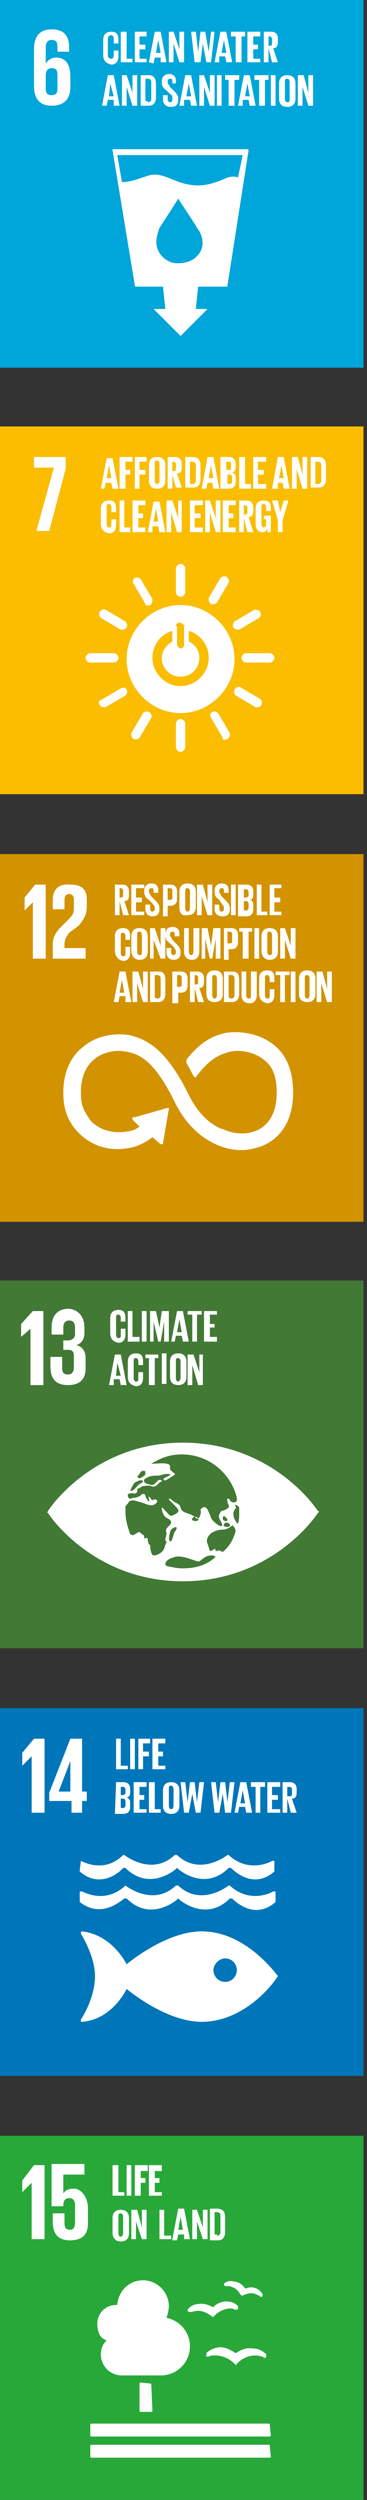
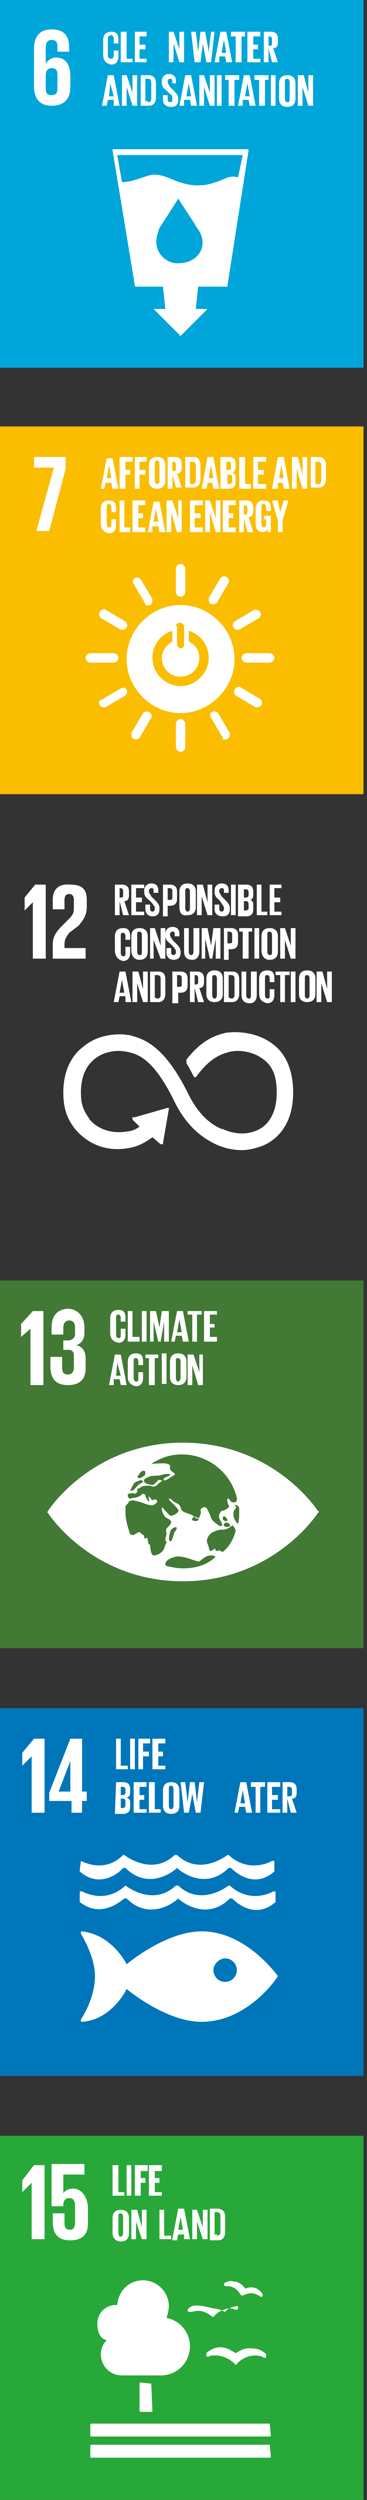
<svg xmlns="http://www.w3.org/2000/svg" version="1.1" id="圖層_1" x="0px" y="0px" viewBox="0 0 31.3 212.8" style="enable-background:new 0 0 31.3 212.8;" xml:space="preserve">
  <rect x="0" y="0" width="31.3" height="212.8" fill="#333333" stroke="none" />
  <style type="text/css">
	.st0{fill:#00A6D9;}
	.st1{fill:#FFFFFF;}
	.st2{fill:#FABD00;}
	.st3{fill:#D39200;}
	.st4{fill:#28A838;}
	.st5{fill:#427935;}
	.st6{fill:#0076BA;}
</style>
  <g id="XMLID_15_">
    <rect id="XMLID_338_" x="-0.3" y="0" class="st0" width="31.3" height="31.3" />
    <path id="XMLID_334_" class="st1" d="M20.3,15.1C20,15,19.6,15,19.2,15.2c-1.4,0.6-2.4,0.8-3.9,0.3c-0.9-0.3-1.8-0.9-2.8-0.5   c-0.7,0.2-1.3,0.5-2.1,0.5L10,13.2h10.7L20.3,15.1z M16.7,21.9c0,0-0.5,0.5-1.4,0.5c-0.8,0.1-1.4-0.5-1.4-0.5   C13,21,13.4,20,13.6,19.4c0.2-0.3,1.5-2.3,1.6-2.5l0,0l0,0l0,0l0,0c0.1,0.2,1.4,2.1,1.6,2.5C17.3,20,17.6,21.1,16.7,21.9    M21.1,12.7H21H9.7H9.6v0.1l1.9,11.5c0,0.1,0.1,0.1,0.1,0.1h2.3l0.2,1.9h-1l2.3,2.3l2.3-2.3h-1l0.2-1.9h2.4c0.1,0,0.1,0,0.1-0.1   l1.8-11.5C21.2,12.7,21.1,12.7,21.1,12.7" />
    <path id="XMLID_331_" class="st1" d="M3.9,6.4c0-0.4,0.2-0.6,0.5-0.6c0.4,0,0.5,0.2,0.5,0.6v1.1c0,0.4-0.1,0.6-0.5,0.6   S3.9,7.9,3.9,7.5V6.4z M4.4,9C5.5,9,6,8.4,6,7.4V6.5c0-1-0.4-1.6-1.2-1.6c-0.4,0-0.7,0.2-0.9,0.5l0,0V4.1c0-0.4,0.1-0.7,0.5-0.7   S4.9,3.6,4.9,4v0.4h1V4.1c0-0.9-0.3-1.6-1.5-1.6c-1.1,0-1.5,0.7-1.5,1.7v3.1C2.9,8.3,3.3,9,4.4,9" />
    <path id="XMLID_330_" class="st1" d="M8.8,4.7V3.4C8.8,3,9,2.7,9.5,2.7s0.6,0.3,0.6,0.7v0.3H9.7V3.3C9.7,3.1,9.6,3,9.5,3   C9.3,3,9.2,3.1,9.2,3.3v1.4C9.2,4.9,9.3,5,9.5,5c0.1,0,0.2-0.1,0.2-0.3V4.3h0.4v0.5c0,0.4-0.2,0.7-0.6,0.7C9,5.4,8.8,5.1,8.8,4.7" />
    <polygon id="XMLID_329_" class="st1" points="10.3,2.7 10.3,5.3 11.3,5.3 11.3,5 10.8,5 10.8,2.7  " />
    <polygon id="XMLID_328_" class="st1" points="11.5,2.7 12.5,2.7 12.5,3.1 11.9,3.1 11.9,3.8 12.4,3.8 12.4,4.2 11.9,4.2 11.9,5    12.5,5 12.5,5.3 11.5,5.3  " />
-     <path id="XMLID_325_" class="st1" d="M13.3,4.5h0.4l-0.2-1.1l0,0L13.3,4.5z M12.7,5.3l0.5-2.6h0.5l0.5,2.6h-0.5V4.9h-0.5l-0.1,0.5   L12.7,5.3L12.7,5.3z" />
    <polygon id="XMLID_324_" class="st1" points="14.8,3.7 14.8,5.3 14.4,5.3 14.4,2.7 14.8,2.7 15.3,4.2 15.3,2.7 15.7,2.7 15.7,5.3    15.3,5.3  " />
    <polygon id="XMLID_323_" class="st1" points="17.3,3.7 17.1,5.3 16.6,5.3 16.3,2.7 16.7,2.7 16.9,4.4 16.9,4.4 17.1,2.7 17.5,2.7    17.8,4.4 17.8,4.4 18,2.7 18.3,2.7 18,5.3 17.6,5.3  " />
    <path id="XMLID_320_" class="st1" d="M18.9,4.5h0.4l-0.2-1.1l0,0L18.9,4.5z M18.3,5.3l0.5-2.6h0.5l0.5,2.6h-0.5l-0.1-0.5h-0.5v0.5   H18.3z" />
    <polygon id="XMLID_319_" class="st1" points="19.7,2.7 20.9,2.7 20.9,3.1 20.6,3.1 20.6,5.3 20.1,5.3 20.1,3.1 19.7,3.1  " />
    <polygon id="XMLID_318_" class="st1" points="21.1,2.7 22.2,2.7 22.2,3.1 21.6,3.1 21.6,3.8 22,3.8 22,4.2 21.6,4.2 21.6,5 22.2,5    22.2,5.3 21.1,5.3  " />
    <path id="XMLID_315_" class="st1" d="M22.9,3.1v0.8H23c0.2,0,0.2-0.1,0.2-0.2V3.3c0-0.1-0.1-0.2-0.2-0.2H22.9z M22.9,4.1v1.2h-0.4   V2.7h0.6c0.4,0,0.6,0.2,0.6,0.6v0.3c0,0.3-0.1,0.5-0.4,0.5l0.4,1.2h-0.5L22.9,4.1z" />
    <path id="XMLID_312_" class="st1" d="M9.3,8.2h0.4L9.4,7.1l0,0L9.3,8.2z M8.7,9l0.5-2.6h0.5L10.2,9H9.7V8.5H9.2L9.1,9H8.7z" />
    <polygon id="XMLID_311_" class="st1" points="10.8,7.4 10.8,9 10.4,9 10.4,6.4 10.8,6.4 11.3,7.9 11.3,6.4 11.7,6.4 11.7,9 11.3,9     " />
    <path id="XMLID_308_" class="st1" d="M12.6,8.7c0.2,0,0.3-0.1,0.3-0.3V7c0-0.2-0.1-0.3-0.3-0.3h-0.2v1.9h0.2V8.7z M13.3,7.1v1.2   c0,0.4-0.2,0.7-0.6,0.7H12V6.4h0.7C13.1,6.4,13.3,6.7,13.3,7.1" />
    <path id="XMLID_307_" class="st1" d="M13.9,8.5V8.1h0.4v0.4c0,0.1,0.1,0.2,0.2,0.2c0.2,0,0.2-0.1,0.2-0.2V8.4c0-0.2,0-0.3-0.2-0.4   l-0.3-0.3c-0.3-0.2-0.4-0.4-0.4-0.7V6.9c0-0.3,0.2-0.6,0.6-0.6c0.4,0,0.6,0.2,0.6,0.6v0.2h-0.3V6.9c0-0.2-0.1-0.2-0.2-0.2   c-0.1,0-0.2,0.1-0.2,0.2V7c0,0.1,0.1,0.2,0.2,0.4l0.3,0.3c0.2,0.2,0.4,0.4,0.4,0.7v0.1c0,0.4-0.2,0.6-0.6,0.6   C14.1,9.1,13.9,8.8,13.9,8.5" />
    <path id="XMLID_304_" class="st1" d="M15.9,8.2h0.4l-0.2-1.1l0,0L15.9,8.2z M15.3,9l0.5-2.6h0.5L16.8,9h-0.5l-0.1-0.5h-0.5V9H15.3z   " />
    <polygon id="XMLID_303_" class="st1" points="17.4,7.4 17.4,9 17,9 17,6.4 17.4,6.4 17.9,7.9 17.9,6.4 18.3,6.4 18.3,9 17.9,9  " />
    <rect id="XMLID_302_" x="18.5" y="6.4" class="st1" width="0.4" height="2.6" />
    <polygon id="XMLID_301_" class="st1" points="19.2,6.4 20.4,6.4 20.4,6.8 20,6.8 20,9 19.5,9 19.5,6.8 19.2,6.8  " />
    <path id="XMLID_298_" class="st1" d="M20.9,8.2h0.4l-0.2-1.1l0,0L20.9,8.2z M20.3,9l0.5-2.6h0.5L21.8,9h-0.5l-0.1-0.5h-0.5V9H20.3z   " />
    <polygon id="XMLID_297_" class="st1" points="21.7,6.4 22.9,6.4 22.9,6.8 22.6,6.8 22.6,9 22.1,9 22.1,6.8 21.7,6.8  " />
    <rect id="XMLID_296_" x="23.1" y="6.4" class="st1" width="0.4" height="2.6" />
    <path id="XMLID_293_" class="st1" d="M24.7,8.4V7c0-0.2-0.1-0.3-0.2-0.3c-0.2,0-0.2,0.1-0.2,0.3v1.4c0,0.2,0.1,0.3,0.2,0.3   C24.7,8.7,24.7,8.6,24.7,8.4 M23.8,8.4V7.1c0-0.4,0.2-0.7,0.7-0.7s0.7,0.3,0.7,0.7v1.3c0,0.4-0.2,0.7-0.7,0.7   C24,9.1,23.8,8.8,23.8,8.4" />
    <polygon id="XMLID_292_" class="st1" points="25.8,7.4 25.8,9 25.4,9 25.4,6.4 25.9,6.4 26.3,7.9 26.3,6.4 26.7,6.4 26.7,9 26.3,9     " />
  </g>
  <g id="XMLID_379_">
    <rect id="XMLID_291_" x="-0.3" y="36.3" class="st2" width="31.3" height="31.3" />
    <path id="XMLID_287_" class="st1" d="M15.4,58.4c-1.3,0-2.4-1.1-2.4-2.4c0-1.1,0.7-2,1.7-2.3v0.9c-0.5,0.3-0.9,0.8-0.9,1.4   c0,0.9,0.7,1.6,1.6,1.6S17,56.9,17,56c0-0.6-0.3-1.1-0.9-1.4v-0.9c1,0.3,1.7,1.2,1.7,2.3C17.8,57.3,16.7,58.4,15.4,58.4 M15,53.3   c0-0.2,0.2-0.3,0.3-0.3s0.4,0.1,0.4,0.3v1.6c0,0.2-0.2,0.3-0.3,0.3s-0.3-0.2-0.3-0.3v-1.6H15z M15.4,51.5c-2.5,0-4.6,2.1-4.6,4.6   s2.1,4.6,4.6,4.6s4.6-2.1,4.6-4.6S17.9,51.5,15.4,51.5" />
    <path id="XMLID_286_" class="st1" d="M10.1,56c0-0.2-0.2-0.4-0.4-0.4h-2c-0.2,0-0.4,0.2-0.4,0.4s0.2,0.4,0.4,0.4h2   C9.9,56.4,10.1,56.2,10.1,56" />
    <path id="XMLID_285_" class="st1" d="M23.4,56c0-0.2-0.2-0.4-0.4-0.4h-2c-0.2,0-0.4,0.2-0.4,0.4s0.2,0.4,0.4,0.4h2   C23.2,56.4,23.4,56.2,23.4,56" />
    <path id="XMLID_284_" class="st1" d="M15.4,64c0.2,0,0.4-0.2,0.4-0.4v-2c0-0.2-0.2-0.4-0.4-0.4S15,61.4,15,61.6v2   C15,63.8,15.2,64,15.4,64" />
    <path id="XMLID_283_" class="st1" d="M22.3,60c0.1-0.2,0-0.4-0.1-0.5l-1.7-1c-0.1-0.1-0.4,0-0.5,0.2s0,0.4,0.1,0.5l1.7,1   C22,60.2,22.2,60.2,22.3,60" />
    <path id="XMLID_282_" class="st1" d="M11.4,62.9c0.2,0.1,0.4,0,0.5-0.1l1-1.7c0.1-0.1,0-0.4-0.2-0.5c-0.2-0.1-0.4,0-0.5,0.1l-1,1.7   C11.2,62.6,11.2,62.8,11.4,62.9" />
    <path id="XMLID_281_" class="st1" d="M19.4,62.9c0.2-0.1,0.2-0.3,0.2-0.5l-1-1.7c-0.1-0.1-0.3-0.2-0.5-0.1   c-0.2,0.1-0.2,0.3-0.1,0.5l1,1.7C18.9,63,19.2,63,19.4,62.9" />
    <path id="XMLID_280_" class="st1" d="M8.5,60c0.1,0.2,0.3,0.2,0.5,0.2l1.7-1c0.1-0.1,0.2-0.3,0.1-0.5c-0.1-0.2-0.3-0.2-0.5-0.1   l-1.7,1C8.4,59.6,8.4,59.8,8.5,60" />
    <path id="XMLID_279_" class="st1" d="M15.4,50.8c0.2,0,0.4-0.2,0.4-0.4v-2c0-0.2-0.2-0.4-0.4-0.4S15,48.2,15,48.4v2   C15,50.6,15.2,50.8,15.4,50.8" />
    <path id="XMLID_278_" class="st1" d="M10.8,53.4c0.1-0.2,0-0.4-0.1-0.5l-1.7-1c-0.1-0.1-0.4,0-0.5,0.2s0,0.4,0.1,0.5l1.7,1   C10.5,53.6,10.7,53.6,10.8,53.4" />
    <path id="XMLID_277_" class="st1" d="M18,51.4c0.2,0.1,0.4,0,0.5-0.1l1-1.7c0.1-0.1,0-0.4-0.2-0.5c-0.2-0.1-0.4,0-0.5,0.1l-1,1.7   C17.8,51.1,17.8,51.3,18,51.4" />
    <path id="XMLID_276_" class="st1" d="M12.8,51.5C13,51.4,13,51.2,13,51l-1-1.7c-0.1-0.1-0.3-0.2-0.5-0.1c-0.2,0.1-0.2,0.4-0.1,0.5   l1,1.7C12.3,51.5,12.6,51.6,12.8,51.5" />
    <path id="XMLID_275_" class="st1" d="M19.9,53.4c0.1,0.2,0.3,0.2,0.5,0.2l1.7-1c0.1-0.1,0.2-0.3,0.1-0.5c-0.1-0.2-0.4-0.2-0.5-0.2   l-1.7,1C19.9,53,19.8,53.2,19.9,53.4" />
    <polygon id="XMLID_274_" class="st1" points="2.9,39.8 4.6,39.8 3.1,45.2 4.2,45.2 5.6,39.9 5.6,38.9 2.9,38.9  " />
    <path id="XMLID_271_" class="st1" d="M9.1,40.7h0.4l-0.2-1.1l0,0L9.1,40.7z M8.6,41.6L9.1,39h0.5l0.5,2.6H9.6l-0.1-0.5H9l-0.1,0.5   H8.6z" />
    <polygon id="XMLID_270_" class="st1" points="10.2,38.9 11.3,38.9 11.3,39.3 10.7,39.3 10.7,40 11.1,40 11.1,40.4 10.7,40.4    10.7,41.6 10.2,41.6  " />
    <polygon id="XMLID_269_" class="st1" points="11.5,38.9 12.5,38.9 12.5,39.3 11.9,39.3 11.9,40 12.4,40 12.4,40.4 11.9,40.4    11.9,41.6 11.5,41.6  " />
    <path id="XMLID_266_" class="st1" d="M13.6,41v-1.5c0-0.2-0.1-0.3-0.2-0.3c-0.2,0-0.2,0.1-0.2,0.3v1.4c0,0.2,0.1,0.3,0.2,0.3   C13.5,41.2,13.6,41.1,13.6,41 M12.7,40.9v-1.3c0-0.4,0.2-0.7,0.7-0.7s0.7,0.3,0.7,0.7v1.3c0,0.4-0.2,0.7-0.7,0.7   S12.7,41.3,12.7,40.9" />
    <path id="XMLID_263_" class="st1" d="M14.7,39.3v0.8h0.1c0.2,0,0.2-0.1,0.2-0.2v-0.4C15,39.4,14.9,39.3,14.7,39.3L14.7,39.3z    M14.7,40.4v1.2h-0.4v-2.7h0.6c0.4,0,0.6,0.2,0.6,0.6v0.3c0,0.3-0.1,0.5-0.4,0.5l0.4,1.2H15L14.7,40.4z" />
    <path id="XMLID_221_" class="st1" d="M16.4,41.2c0.2,0,0.3-0.1,0.3-0.3v-1.3c0-0.2-0.1-0.3-0.3-0.3h-0.2v1.9H16.4z M17.1,39.6v1.2   c0,0.4-0.2,0.7-0.6,0.7h-0.7v-2.6h0.7C16.9,38.9,17.1,39.2,17.1,39.6" />
    <path id="XMLID_218_" class="st1" d="M17.8,40.7h0.4L18,39.6l0,0L17.8,40.7z M17.2,41.6l0.5-2.7h0.5l0.5,2.7h-0.5l-0.1-0.5h-0.4   l-0.1,0.5H17.2z" />
    <path id="XMLID_214_" class="st1" d="M19.4,40.4v0.8h0.2c0.1,0,0.2-0.1,0.2-0.2v-0.4c0-0.1-0.1-0.2-0.2-0.2   C19.6,40.4,19.4,40.4,19.4,40.4z M19.4,40h0.2c0.1,0,0.1,0,0.1-0.2v-0.3c0-0.1,0-0.2-0.2-0.2h-0.2V40H19.4z M18.9,38.9h0.6   c0.4,0,0.6,0.2,0.6,0.6v0.3c0,0.2-0.1,0.4-0.3,0.4c0.2,0.1,0.3,0.2,0.3,0.4V41c0,0.4-0.2,0.6-0.6,0.6h-0.7v-2.7H18.9z" />
    <polygon id="XMLID_213_" class="st1" points="20.4,38.9 20.4,41.6 21.4,41.6 21.4,41.2 20.9,41.2 20.9,38.9  " />
    <polygon id="XMLID_212_" class="st1" points="21.6,38.9 22.7,38.9 22.7,39.3 22,39.3 22,40 22.5,40 22.5,40.4 22,40.4 22,41.2    22.7,41.2 22.7,41.6 21.6,41.6  " />
    <path id="XMLID_209_" class="st1" d="M23.8,40.7h0.4L24,39.6l0,0L23.8,40.7z M23.2,41.6l0.5-2.7h0.5l0.5,2.7h-0.5l-0.1-0.5h-0.4   v0.5H23.2z" />
    <polygon id="XMLID_208_" class="st1" points="25.3,39.9 25.3,41.6 24.9,41.6 24.9,38.9 25.4,38.9 25.8,40.4 25.8,38.9 26.2,38.9    26.2,41.6 25.8,41.6  " />
    <path id="XMLID_205_" class="st1" d="M27.1,41.2c0.2,0,0.3-0.1,0.3-0.3v-1.3c0-0.2-0.1-0.3-0.3-0.3h-0.2v1.9H27.1z M27.8,39.6v1.2   c0,0.4-0.2,0.7-0.6,0.7h-0.7v-2.6h0.7C27.6,38.9,27.8,39.2,27.8,39.6" />
    <path id="XMLID_204_" class="st1" d="M8.6,44.6v-1.3c0-0.4,0.2-0.7,0.7-0.7s0.6,0.3,0.6,0.7v0.3H9.5v-0.4c0-0.2-0.1-0.3-0.2-0.3   c-0.2,0-0.2,0.1-0.2,0.3v1.4c0,0.2,0.1,0.3,0.2,0.3c0.2,0,0.2-0.1,0.2-0.3v-0.4h0.4v0.5c0,0.4-0.2,0.7-0.6,0.7   C8.8,45.3,8.6,45,8.6,44.6" />
    <polygon id="XMLID_203_" class="st1" points="10.2,42.6 10.2,45.3 11.1,45.3 11.1,44.9 10.6,44.9 10.6,42.6  " />
    <polygon id="XMLID_202_" class="st1" points="11.3,42.6 12.4,42.6 12.4,43 11.8,43 11.8,43.7 12.2,43.7 12.2,44.1 11.8,44.1    11.8,44.9 12.4,44.9 12.4,45.3 11.3,45.3  " />
    <path id="XMLID_199_" class="st1" d="M13.1,44.4h0.4l-0.2-1.1l0,0L13.1,44.4z M12.6,45.3l0.5-2.6h0.5l0.5,2.6h-0.5l-0.1-0.5H13   l0,0.5H12.6z" />
    <polygon id="XMLID_198_" class="st1" points="14.6,43.6 14.6,45.3 14.2,45.3 14.2,42.6 14.7,42.6 15.2,44.1 15.2,42.6 15.5,42.6    15.5,45.3 15.1,45.3  " />
    <polygon id="XMLID_197_" class="st1" points="16.2,42.6 17.3,42.6 17.3,43 16.6,43 16.6,43.7 17.1,43.7 17.1,44.1 16.6,44.1    16.6,44.9 17.3,44.9 17.3,45.3 16.2,45.3  " />
    <polygon id="XMLID_196_" class="st1" points="17.9,43.6 17.9,45.3 17.5,45.3 17.5,42.6 17.9,42.6 18.4,44.1 18.4,42.6 18.8,42.6    18.8,45.3 18.4,45.3  " />
    <polygon id="XMLID_195_" class="st1" points="19,42.6 20.1,42.6 20.1,43 19.5,43 19.5,43.7 19.9,43.7 19.9,44.1 19.5,44.1    19.5,44.9 20.1,44.9 20.1,45.3 19,45.3  " />
    <path id="XMLID_192_" class="st1" d="M20.8,43v0.8h0.1c0.2,0,0.2-0.1,0.2-0.2v-0.4C21.1,43.1,21,43,20.8,43   C20.9,43,20.8,43,20.8,43z M20.8,44.1v1.2h-0.4v-2.7H21c0.4,0,0.6,0.2,0.6,0.6v0.3c0,0.3-0.1,0.5-0.4,0.5l0.4,1.3h-0.5L20.8,44.1z" />
    <path id="XMLID_191_" class="st1" d="M22.5,43.9h0.6v1.4h-0.3V45c-0.1,0.2-0.2,0.3-0.4,0.3c-0.4,0-0.6-0.3-0.6-0.7v-1.3   c0-0.4,0.2-0.7,0.7-0.7s0.6,0.3,0.6,0.7v0.2h-0.4v-0.3c0-0.2-0.1-0.3-0.2-0.3c-0.2,0-0.2,0.1-0.2,0.3v1.4c0,0.2,0.1,0.3,0.2,0.3   c0.1,0,0.2-0.1,0.2-0.3v-0.4h-0.2V43.9z" />
    <polygon id="XMLID_190_" class="st1" points="24.1,44.3 24.1,45.3 23.7,45.3 23.7,44.3 23.2,42.6 23.7,42.6 23.9,43.6 23.9,43.6    24.2,42.6 24.6,42.6  " />
  </g>
  <g id="XMLID_381_">
-     <rect id="XMLID_189_" x="-0.3" y="72.7" class="st3" width="31.3" height="31.3" />
    <path id="XMLID_188_" class="st1" d="M23.3,88.9c-1.4-1.1-3.2-1.1-3.9-1h-0.1c-0.8,0.2-2,0.5-3.4,2.3l0,0l0,0c0,0,0,0,0,0.1   c0,0,0,0,0,0.1v0.1c0.2,0.3,0.4,0.7,0.6,1.1l0,0l0.1,0.1h0.1l0,0c1.3-1.8,2.3-2,3-2.2h0.1c0.4-0.1,1.7-0.1,2.7,0.7   c0.8,0.6,1.1,1.5,1.1,2.8c0,2.1-1,3-1.9,3.3c-1.4,0.5-2.7-0.2-2.7-0.2h-0.1c-0.7-0.3-1.9-1-2.9-3.1c-2.1-4.2-3.9-4.6-5-4.9h-0.1   c-0.5-0.1-2.4-0.2-3.8,1c-0.8,0.6-1.7,1.8-1.7,3.9c0,1.3,0.3,2.2,1,3.1c0.2,0.2,1.7,2.2,4.7,1.6c0.5-0.1,1.1-0.3,1.9-0.9l0.7,0.6   c0,0,0.1,0,0.2,0c0,0,0,0,0-0.1l0,0l0.5-2.9l0,0v-0.1c0,0,0,0-0.1,0l0,0l0,0l-2.8,0.8h-0.1c0,0,0,0-0.1,0c0,0,0,0.1,0,0.2l0,0   l0.6,0.6c-0.4,0.3-0.8,0.4-1,0.4c-2.2,0.4-3.3-1-3.3-1.1l0,0C7.1,94.5,6.9,94,6.9,93c0-1.3,0.4-2.2,1.1-2.8   c0.9-0.8,2.2-0.8,2.6-0.7h0.1c1,0.2,2.3,0.5,4.1,4.1c0.9,1.9,2.1,3.1,3.6,3.8c0.2,0.1,1.1,0.5,2.2,0.5c0.5,0,1-0.1,1.6-0.3   c0.9-0.3,2.8-1.4,2.8-4.6C25,90.7,24.1,89.5,23.3,88.9" />
    <polygon id="XMLID_187_" class="st1" points="2.8,76.8 2.8,76.8 2.8,81.6 3.9,81.6 3.9,75.3 3,75.3 2.1,76.4 2.1,77.5 2.1,77.5     " />
    <path id="XMLID_186_" class="st1" d="M4.5,76.6v0.8h1v-0.8c0-0.4,0.2-0.5,0.4-0.5c0.2,0,0.4,0.1,0.4,0.5v0.5c0,0.5,0,0.7-0.4,1.1   l-0.6,0.6c-0.6,0.6-0.8,1-0.8,1.6v1.2h2.8v-0.9H5.5v-0.3c0-0.5,0.2-0.7,0.4-1l0.8-0.6c0.5-0.6,0.7-1,0.7-1.6v-0.6   c0-0.9-0.4-1.3-1.4-1.3C5,75.2,4.5,75.7,4.5,76.6" />
    <path id="XMLID_183_" class="st1" d="M10.2,75.6v0.8h0.1c0.2,0,0.2-0.1,0.2-0.2v-0.4c0-0.1-0.1-0.2-0.2-0.2   C10.3,75.6,10.2,75.6,10.2,75.6z M10.2,76.7v1.2H9.8v-2.6h0.6c0.4,0,0.6,0.2,0.6,0.6v0.3c0,0.3-0.1,0.5-0.4,0.5l0.4,1.2h-0.5   L10.2,76.7z" />
    <polygon id="XMLID_182_" class="st1" points="11.2,75.3 12.3,75.3 12.3,75.6 11.6,75.6 11.6,76.4 12.1,76.4 12.1,76.8 11.6,76.8    11.6,77.6 12.3,77.6 12.3,77.9 11.2,77.9  " />
    <path id="XMLID_181_" class="st1" d="M12.4,77.4V77h0.4v0.4c0,0.1,0.1,0.2,0.2,0.2c0.1,0,0.2-0.1,0.2-0.2v-0.1   c0-0.2-0.1-0.2-0.2-0.4l-0.3-0.3c-0.3-0.2-0.4-0.4-0.4-0.7v-0.1c0-0.3,0.2-0.6,0.6-0.6c0.4,0,0.6,0.2,0.6,0.6V76h-0.4v-0.2   c0-0.2-0.1-0.2-0.2-0.2c-0.1,0-0.2,0.1-0.2,0.2v0.1c0,0.1,0.1,0.2,0.2,0.4l0.3,0.3c0.2,0.2,0.4,0.4,0.4,0.7v0.1   c0,0.4-0.2,0.6-0.6,0.6S12.4,77.7,12.4,77.4" />
    <path id="XMLID_178_" class="st1" d="M14.3,75.6v1h0.2c0.2,0,0.2-0.1,0.2-0.2v-0.6c0-0.1-0.1-0.2-0.2-0.2H14.3z M13.8,75.3h0.7   c0.4,0,0.6,0.2,0.6,0.6v0.6c0,0.4-0.2,0.6-0.6,0.6h-0.2V78h-0.4v-2.7H13.8z" />
    <path id="XMLID_175_" class="st1" d="M16.2,77.3v-1.4c0-0.2-0.1-0.3-0.2-0.3c-0.2,0-0.2,0.1-0.2,0.3v1.4c0,0.2,0.1,0.3,0.2,0.3   S16.2,77.5,16.2,77.3 M15.3,77.2v-1.3c0-0.4,0.2-0.7,0.7-0.7c0.5,0,0.7,0.3,0.7,0.7v1.3c0,0.4-0.2,0.7-0.7,0.7   C15.5,78,15.3,77.7,15.3,77.2" />
    <polygon id="XMLID_174_" class="st1" points="17.2,76.3 17.2,77.9 16.8,77.9 16.8,75.3 17.3,75.3 17.7,76.8 17.7,75.3 18.1,75.3    18.1,77.9 17.7,77.9  " />
    <path id="XMLID_173_" class="st1" d="M18.3,77.4V77h0.4v0.4c0,0.1,0.1,0.2,0.2,0.2s0.2-0.1,0.2-0.2v-0.1c0-0.2-0.1-0.2-0.2-0.4   l-0.2-0.3c-0.3-0.2-0.4-0.4-0.4-0.7v-0.1c0-0.3,0.2-0.6,0.6-0.6s0.6,0.2,0.6,0.6V76h-0.4v-0.2c0-0.2-0.1-0.2-0.2-0.2   s-0.2,0.1-0.2,0.2v0.1c0,0.1,0.1,0.2,0.2,0.4l0.3,0.3c0.2,0.2,0.4,0.4,0.4,0.7v0.1c0,0.4-0.2,0.6-0.6,0.6   C18.5,78,18.3,77.7,18.3,77.4" />
    <rect id="XMLID_172_" x="19.7" y="75.3" class="st1" width="0.4" height="2.6" />
    <path id="XMLID_168_" class="st1" d="M20.8,76.7v0.8H21c0.1,0,0.2-0.1,0.2-0.2v-0.4c0-0.1-0.1-0.2-0.2-0.2   C21,76.7,20.8,76.7,20.8,76.7z M20.8,76.4H21c0.1,0,0.2-0.1,0.2-0.2v-0.3c0-0.1-0.1-0.2-0.2-0.2h-0.2V76.4z M20.4,75.3H21   c0.4,0,0.6,0.2,0.6,0.6v0.3c0,0.2-0.1,0.4-0.3,0.4c0.2,0,0.3,0.2,0.3,0.4v0.4c0,0.4-0.2,0.6-0.6,0.6h-0.7v-2.7H20.4z" />
    <polygon id="XMLID_167_" class="st1" points="21.9,75.3 21.9,77.9 22.8,77.9 22.8,77.6 22.3,77.6 22.3,75.3  " />
    <polygon id="XMLID_166_" class="st1" points="23,75.3 24,75.3 24,75.6 23.4,75.6 23.4,76.4 23.9,76.4 23.9,76.8 23.4,76.8    23.4,77.6 24,77.6 24,77.9 23,77.9  " />
    <path id="XMLID_165_" class="st1" d="M9.8,80.9v-1.2c0-0.4,0.2-0.7,0.7-0.7s0.6,0.3,0.6,0.7V80h-0.4v-0.3c0-0.2-0.1-0.3-0.2-0.3   c-0.2,0-0.2,0.1-0.2,0.3v1.4c0,0.2,0.1,0.3,0.2,0.3c0.2,0,0.2-0.1,0.2-0.3v-0.5h0.4v0.5c0,0.4-0.2,0.7-0.6,0.7   C10,81.7,9.8,81.3,9.8,80.9" />
    <path id="XMLID_162_" class="st1" d="M12.1,81v-1.4c0-0.2-0.1-0.3-0.2-0.3c-0.2,0-0.2,0.1-0.2,0.3V81c0,0.2,0.1,0.3,0.2,0.3   C12.1,81.3,12.1,81.2,12.1,81 M11.2,80.9v-1.2c0-0.4,0.2-0.7,0.7-0.7s0.7,0.3,0.7,0.7V81c0,0.4-0.2,0.7-0.7,0.7   S11.2,81.3,11.2,80.9" />
    <polygon id="XMLID_161_" class="st1" points="13.1,80 13.1,81.6 12.8,81.6 12.8,79 13.2,79 13.7,80.5 13.7,79 14.1,79 14.1,81.6    13.7,81.6  " />
    <path id="XMLID_160_" class="st1" d="M14.2,81.1v-0.4h0.4v0.4c0,0.1,0.1,0.2,0.2,0.2c0.1,0,0.2-0.1,0.2-0.2V81   c0-0.2-0.1-0.2-0.2-0.4l-0.3-0.3c-0.3-0.2-0.4-0.4-0.4-0.7v-0.1c0-0.3,0.2-0.6,0.6-0.6c0.4,0,0.6,0.2,0.6,0.6v0.2h-0.4v-0.2   c0-0.2-0.1-0.2-0.2-0.2c-0.1,0-0.2,0.1-0.2,0.2v0.1c0,0.1,0.1,0.2,0.2,0.4l0.3,0.3c0.2,0.2,0.4,0.4,0.4,0.7v0.1   c0,0.4-0.2,0.6-0.6,0.6S14.2,81.4,14.2,81.1" />
    <path id="XMLID_159_" class="st1" d="M17,79v2c0,0.4-0.2,0.7-0.6,0.7c-0.5,0-0.7-0.3-0.7-0.7v-2h0.4v2c0,0.2,0.1,0.3,0.2,0.3   s0.2-0.1,0.2-0.3v-2H17z" />
    <polygon id="XMLID_158_" class="st1" points="18.4,79.9 18.4,79.9 18.1,81.6 17.9,81.6 17.5,79.9 17.5,79.9 17.5,81.6 17.2,81.6    17.2,79 17.7,79 18,80.5 18,80.5 18.2,79 18.8,79 18.8,81.6 18.4,81.6  " />
    <path id="XMLID_155_" class="st1" d="M19.4,79.3v1h0.2c0.2,0,0.2-0.1,0.2-0.2v-0.6c0-0.1-0.1-0.2-0.2-0.2H19.4z M19,79h0.7   c0.4,0,0.6,0.2,0.6,0.6v0.6c0,0.4-0.2,0.6-0.6,0.6h-0.2v0.9h-0.4V79H19z" />
    <polygon id="XMLID_154_" class="st1" points="20.4,79 21.5,79 21.5,79.3 21.2,79.3 21.2,81.6 20.7,81.6 20.7,79.3 20.4,79.3  " />
    <rect id="XMLID_153_" x="21.7" y="79" class="st1" width="0.4" height="2.6" />
    <path id="XMLID_137_" class="st1" d="M23.2,81v-1.4c0-0.2-0.1-0.3-0.2-0.3c-0.2,0-0.2,0.1-0.2,0.3V81c0,0.2,0.1,0.3,0.2,0.3   C23.2,81.3,23.2,81.2,23.2,81 M22.3,80.9v-1.2c0-0.4,0.2-0.7,0.7-0.7s0.7,0.3,0.7,0.7V81c0,0.4-0.2,0.7-0.7,0.7   C22.5,81.7,22.3,81.3,22.3,80.9" />
    <polygon id="XMLID_136_" class="st1" points="24.3,80 24.3,81.6 23.9,81.6 23.9,79 24.3,79 24.8,80.5 24.8,79 25.2,79 25.2,81.6    24.8,81.6  " />
    <path id="XMLID_133_" class="st1" d="M10.2,84.5h0.4l-0.2-1.1l0,0L10.2,84.5z M9.7,85.3l0.5-2.6h0.5l0.5,2.6h-0.5v-0.5h-0.5   l-0.1,0.5H9.7z" />
    <polygon id="XMLID_132_" class="st1" points="11.7,83.7 11.7,85.3 11.3,85.3 11.3,82.7 11.8,82.7 12.2,84.2 12.2,82.7 12.6,82.7    12.6,85.3 12.2,85.3  " />
    <path id="XMLID_129_" class="st1" d="M13.4,85c0.2,0,0.3-0.1,0.3-0.3v-1.4c0-0.2-0.1-0.3-0.3-0.3h-0.2v1.9L13.4,85L13.4,85z    M14.1,83.4v1.2c0,0.4-0.2,0.7-0.6,0.7h-0.7v-2.6h0.7C14,82.7,14.1,83,14.1,83.4" />
    <path id="XMLID_126_" class="st1" d="M15.1,83v1h0.2c0.2,0,0.2-0.1,0.2-0.2v-0.6c0-0.1-0.1-0.2-0.2-0.2H15.1z M14.7,82.7h0.7   c0.4,0,0.6,0.2,0.6,0.6v0.6c0,0.4-0.2,0.6-0.6,0.6h-0.2v0.9h-0.5V82.7z" />
    <path id="XMLID_123_" class="st1" d="M16.6,83v0.8h0.1c0.2,0,0.2-0.1,0.2-0.2v-0.4c0-0.1-0.1-0.2-0.2-0.2C16.7,83,16.6,83,16.6,83z    M16.6,84.1v1.2h-0.4v-2.6h0.6c0.4,0,0.6,0.2,0.6,0.6v0.3c0,0.3-0.1,0.5-0.4,0.5l0.4,1.2h-0.5L16.6,84.1z" />
    <path id="XMLID_120_" class="st1" d="M18.5,84.7v-1.4c0-0.2-0.1-0.3-0.2-0.3c-0.2,0-0.2,0.1-0.2,0.3v1.4c0,0.2,0.1,0.3,0.2,0.3   C18.4,85,18.5,84.9,18.5,84.7 M17.6,84.6v-1.3c0-0.4,0.2-0.7,0.7-0.7s0.7,0.3,0.7,0.7v1.3c0,0.4-0.2,0.7-0.7,0.7   C17.8,85.3,17.6,85,17.6,84.6" />
    <path id="XMLID_117_" class="st1" d="M19.7,85c0.2,0,0.3-0.1,0.3-0.3v-1.4c0-0.2-0.1-0.3-0.3-0.3h-0.2v1.9L19.7,85L19.7,85z    M20.4,83.4v1.2c0,0.4-0.2,0.7-0.6,0.7h-0.7v-2.6h0.7C20.3,82.7,20.4,83,20.4,83.4" />
    <path id="XMLID_116_" class="st1" d="M21.9,82.7v2c0,0.4-0.2,0.7-0.6,0.7c-0.5,0-0.7-0.3-0.7-0.7v-2H21v2c0,0.2,0.1,0.3,0.2,0.3   c0.2,0,0.2-0.1,0.2-0.3v-2H21.9z" />
    <path id="XMLID_115_" class="st1" d="M22.1,84.6v-1.3c0-0.4,0.2-0.7,0.7-0.7s0.6,0.3,0.6,0.7v0.3H23v-0.3c0-0.2-0.1-0.3-0.2-0.3   c-0.2,0-0.2,0.1-0.2,0.3v1.4c0,0.2,0.1,0.3,0.2,0.3c0.2,0,0.2-0.1,0.2-0.3v-0.5h0.4v0.5c0,0.4-0.2,0.7-0.6,0.7   C22.3,85.3,22.1,85,22.1,84.6" />
    <polygon id="XMLID_114_" class="st1" points="23.5,82.7 24.7,82.7 24.7,83 24.3,83 24.3,85.3 23.9,85.3 23.9,83 23.5,83  " />
    <rect id="XMLID_113_" x="24.8" y="82.7" class="st1" width="0.4" height="2.6" />
    <path id="XMLID_110_" class="st1" d="M26.4,84.7v-1.4c0-0.2-0.1-0.3-0.2-0.3C26,83,26,83.1,26,83.3v1.4c0,0.2,0.1,0.3,0.2,0.3   S26.4,84.9,26.4,84.7 M25.5,84.6v-1.3c0-0.4,0.2-0.7,0.7-0.7s0.7,0.3,0.7,0.7v1.3c0,0.4-0.2,0.7-0.7,0.7   C25.7,85.3,25.5,85,25.5,84.6" />
    <polygon id="XMLID_109_" class="st1" points="27.4,83.7 27.4,85.3 27,85.3 27,82.7 27.5,82.7 27.9,84.2 27.9,82.7 28.3,82.7    28.3,85.3 27.9,85.3  " />
  </g>
  <g id="XMLID_383_">
    <rect id="XMLID_108_" x="-0.3" y="181.8" class="st4" width="31.3" height="31.3" />
    <path id="XMLID_107_" class="st1" d="M12.9,202.9C12.9,202.9,13,202.9,12.9,202.9l0.1,2.3c0,0,0,0.1-0.1,0.1H12c0,0-0.1,0-0.1-0.1   v-2.3c0,0,0-0.1,0.1-0.1L12.9,202.9L12.9,202.9z" />
    <path id="XMLID_106_" class="st1" d="M23,206.3H7.8c0,0-0.1,0-0.1,0.1v0.9c0,0,0,0.1,0.1,0.1H23c0,0,0.1,0,0.1-0.1L23,206.3   C23.1,206.3,23.1,206.3,23,206.3" />
    <path id="XMLID_105_" class="st1" d="M23,208.1H7.8c0,0-0.1,0-0.1,0.1v0.9c0,0,0,0.1,0.1,0.1H23c0,0,0.1,0,0.1-0.1L23,208.1   C23.1,208.1,23.1,208.1,23,208.1" />
    <path id="XMLID_104_" class="st1" d="M20.1,200.3c-0.2-0.1-0.7-0.5-1.3-0.5c-0.4,0-0.9,0.2-1.2,0.5v0.1v0.1v0.1h0.1l0,0h0.1   c0.1-0.1,0.3-0.1,0.6-0.1s1,0.1,1.6,0.7l0,0l0.1,0.1c0,0,0.1,0,0.1-0.1l0,0c0.6-0.6,1.2-0.7,1.6-0.7c0.3,0,0.5,0.1,0.6,0.1   c0,0,0,0,0.1,0.1h0.1c0.1,0,0.1-0.1,0.1-0.1v-0.1v-0.1c-0.4-0.4-0.8-0.5-1.2-0.5C20.8,199.8,20.3,200.2,20.1,200.3" />
    <path id="XMLID_103_" class="st1" d="M19.2,194.3C19.1,194.3,19.1,194.3,19.2,194.3l-0.1,0.1v0.1l0.1,0.1l0,0c0,0,0,0,0.1,0   c0,0,0,0,0.1,0s0.7,0,1.1,0.7l0,0l0.1,0.1l0,0h0.1l0,0c0.2-0.1,0.5-0.2,0.7-0.2c0.4,0,0.6,0.2,0.7,0.2c0,0,0,0,0.1,0.1l0,0l0,0l0,0   c0,0,0,0,0.1,0c0,0,0.1,0,0.1-0.1l0,0l0,0c0,0,0,0,0-0.1c-0.3-0.5-0.7-0.6-1-0.6c-0.2,0-0.4,0.1-0.5,0.1c-0.1-0.2-0.5-0.6-1-0.6   C19.6,194.1,19.4,194.2,19.2,194.3" />
-     <path id="XMLID_102_" class="st1" d="M16,196.6L16,196.6c0,0.1,0,0.1,0.1,0.2h0.1l0,0c0,0,0,0,0.1,0s0.3-0.1,0.6-0.1   s0.7,0.1,1.2,0.5l0,0h0.1l0,0c0,0,0.1,0,0.1-0.1l0,0c0.5-0.5,1.1-0.6,1.3-0.6s0.3,0,0.4,0.1c0,0,0,0,0.1,0c0,0,0,0,0.1,0l0,0   c0.1,0,0.1-0.1,0.1-0.1v-0.1v-0.1c-0.3-0.3-0.6-0.4-1-0.4c-0.5,0-1,0.3-1.1,0.5c-0.2-0.1-0.6-0.3-1-0.3   C16.7,196.1,16.3,196.2,16,196.6L16,196.6" />
+     <path id="XMLID_102_" class="st1" d="M16,196.6L16,196.6c0,0.1,0,0.1,0.1,0.2h0.1l0,0c0,0,0,0,0.1,0s0.3-0.1,0.6-0.1   s0.7,0.1,1.2,0.5l0,0h0.1l0,0c0,0,0.1,0,0.1-0.1l0,0c0.5-0.5,1.1-0.6,1.3-0.6s0.3,0,0.4,0.1c0,0,0,0,0.1,0c0,0,0,0,0.1,0l0,0   c0.1,0,0.1-0.1,0.1-0.1v-0.1v-0.1c-0.5,0-1,0.3-1.1,0.5c-0.2-0.1-0.6-0.3-1-0.3   C16.7,196.1,16.3,196.2,16,196.6L16,196.6" />
    <path id="XMLID_101_" class="st1" d="M8.3,197.8c0-0.9,0.7-1.6,1.6-1.6H10c0.1-1.2,1-2.1,2.2-2.1s2.2,1,2.2,2.2   c0,0.3-0.1,0.7-0.2,1c1.1,0.2,2,1.2,2,2.4c0,1.4-1.1,2.5-2.5,2.5c-0.1,0-3.3,0-3.3,0c-1,0-1.8-0.8-1.8-1.8c0-0.5,0.2-0.9,0.5-1.2   C8.6,199.1,8.3,198.6,8.3,197.8" />
    <polygon id="XMLID_100_" class="st1" points="1.9,185.6 1.9,186.6 1.9,186.6 2.7,185.8 2.7,185.8 2.7,190.6 3.8,190.6 3.8,184.3    2.9,184.3  " />
    <path id="XMLID_99_" class="st1" d="M6.3,186.3c-0.4,0-0.7,0.1-0.9,0.4l0,0v-1.6h1.8v-0.9H4.4v3.6h1v-0.1c0-0.4,0.2-0.6,0.5-0.6   s0.5,0.2,0.5,0.6v1.5c0,0.3-0.1,0.6-0.4,0.6c-0.4,0-0.5-0.2-0.5-0.6v-0.8h-1v0.7c0,1,0.4,1.6,1.5,1.6s1.5-0.6,1.5-1.4v-1.5   C7.4,186.8,6.8,186.3,6.3,186.3" />
    <polygon id="XMLID_98_" class="st1" points="9.6,184.3 9.6,186.9 10.6,186.9 10.6,186.6 10.1,186.6 10.1,184.3  " />
    <rect id="XMLID_97_" x="10.8" y="184.3" class="st1" width="0.4" height="2.6" />
    <polygon id="XMLID_96_" class="st1" points="11.5,184.3 12.6,184.3 12.6,184.8 12,184.8 12,185.4 12.4,185.4 12.4,185.8 12,185.8    12,186.9 11.5,186.9  " />
    <polygon id="XMLID_95_" class="st1" points="12.7,184.3 13.8,184.3 13.8,184.8 13.2,184.8 13.2,185.4 13.6,185.4 13.6,185.8    13.2,185.8 13.2,186.6 13.8,186.6 13.8,186.9 12.7,186.9  " />
    <path id="XMLID_92_" class="st1" d="M10.5,190.1v-1.4c0-0.2-0.1-0.3-0.2-0.3c-0.2,0-0.2,0.1-0.2,0.3v1.4c0,0.2,0.1,0.3,0.2,0.3   C10.5,190.3,10.5,190.2,10.5,190.1 M9.6,190.1v-1.3c0-0.4,0.2-0.7,0.7-0.7s0.7,0.3,0.7,0.7v1.3c0,0.4-0.2,0.7-0.7,0.7   C9.8,190.8,9.6,190.4,9.6,190.1" />
    <polygon id="XMLID_91_" class="st1" points="11.6,189.1 11.6,190.6 11.2,190.6 11.2,188.1 11.7,188.1 12.1,189.6 12.1,188.1    12.5,188.1 12.5,190.6 12.1,190.6  " />
    <polygon id="XMLID_90_" class="st1" points="13.6,188.1 13.6,190.6 14.6,190.6 14.6,190.3 14,190.3 14,188.1  " />
    <path id="XMLID_87_" class="st1" d="M15.2,189.8h0.4l-0.2-1.1l0,0L15.2,189.8z M14.7,190.6l0.5-2.6h0.5l0.5,2.6h-0.5v-0.4h-0.5   l-0.1,0.5h-0.4V190.6z" />
    <polygon id="XMLID_86_" class="st1" points="16.8,189.1 16.8,190.6 16.4,190.6 16.4,188.1 16.8,188.1 17.3,189.6 17.3,188.1    17.7,188.1 17.7,190.6 17.3,190.6  " />
    <path id="XMLID_83_" class="st1" d="M18.5,190.3c0.2,0,0.3-0.1,0.3-0.3v-1.4c0-0.2-0.1-0.3-0.3-0.3h-0.2v1.9h0.2V190.3z    M19.2,188.8v1.2c0,0.4-0.2,0.7-0.6,0.7h-0.7V188h0.7C19.1,188.1,19.2,188.3,19.2,188.8" />
  </g>
  <g id="XMLID_380_">
    <rect id="XMLID_82_" x="-0.3" y="109" class="st5" width="31.3" height="31.3" />
    <path id="XMLID_70_" class="st1" d="M20.3,129.7c-0.1,0-0.7-0.8-0.2-1.3c0.1-0.1-0.1-0.3-0.1-0.3c0.2,0,0.4,0.1,0.4,0.3   c0,0.1,0,0.2,0,0.3C20.4,129,20.4,129.4,20.3,129.7 M19,132.1c0,0-0.1,0-0.2-0.1c-0.3-0.1-0.2,0.1-0.4,0c-0.1,0,0.1-0.3-0.2-0.1   c-0.4,0.3-0.3,0-0.5-0.5c-0.2-0.4,0.2-0.9,0.5-1c0.4-0.2,0.7-0.2,0.9-0.2c0.6-0.1,0.7-0.5,0.8-0.3c0,0,0,0.1,0.1,0.1   c0,0.1,0.1,0.2,0.1,0.3C19.9,131.1,19.5,131.7,19,132.1 M15.6,133.5c-0.5,0-0.9-0.1-1.4-0.2c-0.1-0.1-0.1-0.1-0.1-0.2   c0.1-0.4,0.6-0.5,0.9-0.6c0.8-0.1,1.8,0.5,2,0.4c0.2-0.1,0.5-0.5,1-0.5c0.3,0,0.3,0.1,0.4,0.1C17.7,133.2,16.7,133.5,15.6,133.5    M14.9,130.4c-0.1,0.1-0.2,0.9-0.4,0.8s0-0.9,0.1-1C14.9,129.9,15.3,129.9,14.9,130.4 M16.9,129.4c-0.1,0.1-0.3,0.1-0.5,0   c-0.1-0.1,0.1-0.3,0.2-0.3C16.8,129.1,17,129.3,16.9,129.4 M19.1,129.4c-0.1,0-0.1-0.1-0.1-0.2c0-0.1,0.1-0.2,0.2-0.1   c0.1,0.1,0.2,0.2,0.2,0.3C19.4,129.5,19.1,129.5,19.1,129.4 M19.3,129.6c0.2,0,0.4,0.2,0.3,0.3c-0.1,0.1-0.3,0.1-0.5,0   C19,129.8,19.2,129.6,19.3,129.6 M14.1,131.5c-0.1,0.4-0.2,0.5-0.3,0.6c-0.1,0.1-0.4,0.3-0.7,0.3c-0.2,0-0.3-0.6-0.3-0.9   c0-0.1-0.1,0.2-0.2-0.4c0-0.4-0.3,0-0.3-0.2c0-0.3-0.1-0.2-0.3-0.4c-0.1-0.2-0.3,0-0.5,0.1c-0.2,0.1-0.1,0.1-0.4,0l0,0   c-0.2-0.6-0.4-1.2-0.4-1.9c0-0.2,0-0.3,0-0.5l0,0c0.3-0.3,0.3-0.4,0.3-0.4l0.3-0.1c0,0,0.5,0.1,0.8,0.2s0.7,0.3,1,0.2   c0.2-0.1,0.3-0.2,0.3-0.3c0-0.2-0.2-0.2-0.4-0.1c-0.1,0-0.2-0.3-0.3-0.3s0.1,0.4,0,0.4s-0.3-0.4-0.3-0.5s-0.2-0.2-0.3-0.1   c-0.3,0.3-0.7,0.3-0.8,0.3c-0.3,0.2-0.4-0.1-0.4-0.2v-0.1c0.1-0.1,0.4-0.1,0.5-0.1c0.1,0.1,0.2,0,0.3-0.1c0,0,0-0.1,0-0.2   c0-0.1,0.1-0.1,0.1-0.1c0.1,0,0.3-0.2,0.4-0.2c0.1,0,0.5-0.1,0.7,0s0.4,0,0.5-0.1s0.3-0.3,0.4-0.3c0.1,0-0.2-0.3-0.4,0   c-0.2,0.2-0.3,0.3-0.4,0.3c-0.1,0-0.7-0.1-0.7-0.3c-0.1-0.2,0.2-0.3,0.4-0.4c0.2-0.1,0.8-0.1,0.9-0.1c0.3-0.1,0.7-0.2,0.9-0.1   s-0.8,0.3-0.5,0.5c0.1,0.1,0.6-0.3,0.8-0.4c0.4-0.2-0.4-0.3-0.3-0.7c0.1-0.5-1-0.3-1.6-0.3c0.8-0.5,1.6-0.8,2.6-0.8   c2.3,0,4.2,1.6,4.7,3.7c0,0.1,0,0.2,0,0.2c0,0.2-0.4,0.3-0.6,0c0-0.1-0.3-0.3-0.2,0.1c0,0.3,0.3,0.4,0,0.6   c-0.3,0.2-0.4,0.2-0.5,0.2c-0.1,0.1-0.3,0.4-0.2,0.6c0,0.2,0.5,0.7,0.1,0.7c-0.1,0-0.7-0.4-0.8-0.7s-0.2-0.5-0.3-0.7   s-0.3-0.3-0.5-0.1c-0.2,0.1,0,0.2-0.1,0.5c-0.1,0.3-0.2,0.5-0.4,0.3c-0.5-0.5-1.2-0.3-1.3-0.9c-0.1-0.3-0.3-0.3-0.6-0.5   c-0.2-0.2-0.4-0.3-0.4-0.2s0.7,0.7,0.8,0.9s-0.2,0.4-0.5,0.5c-0.2,0.1-0.3-0.1-0.6-0.4c-0.2-0.2-0.3-0.4-0.3-0.2   c0,0.3,0.2,0.7,0.4,0.8c0.2,0.1,0.4,0.2,0.4,0.4c-0.1,0.2,0,0.1-0.2,0.3s-0.3,0.3-0.2,0.6c0,0.3-0.1,0.3-0.1,0.6   C14.3,131.4,14.2,131.2,14.1,131.5 M11.5,126.2L11.5,126.2c0.1-0.1,0.3-0.1,0.4-0.2c0.1,0,0.3,0,0.3,0.1s-0.3,0.2-0.4,0.3   c-0.2,0.2-0.4,0.5-0.6,0.5h-0.1C11.2,126.7,11.3,126.4,11.5,126.2 M11.7,125.7c0.1-0.1,0.3-0.4,0.3-0.4c0.1-0.1,0.2-0.1,0.2-0.1   c0.1,0,0.2,0,0.2,0.1s0,0.3-0.1,0.3c-0.1,0.1-0.4,0.3-0.5,0.2C11.8,125.8,11.7,125.7,11.7,125.7 M27.1,128.6   c-0.8-1.2-4.6-5.8-11.5-5.8s-10.7,4.6-11.5,5.8c0,0.1-0.1,0.1-0.1,0.1l0.1,0.1c0.8,1.2,4.6,5.8,11.5,5.8s10.7-4.6,11.5-5.8l0.1-0.1   C27.2,128.6,27.1,128.6,27.1,128.6" />
    <polygon id="XMLID_69_" class="st1" points="3.7,111.6 3.7,117.9 2.6,117.9 2.6,113.1 2.6,113.1 1.8,113.8 1.8,113.8 1.8,112.7    2.8,111.6  " />
    <path id="XMLID_68_" class="st1" d="M7.2,113v0.5c0,0.5-0.3,0.9-0.7,1c0.5,0.1,0.8,0.5,0.8,1.1v0.9c0,0.9-0.5,1.4-1.5,1.4   c-1.1,0-1.5-0.6-1.5-1.6v-0.8h1v0.9c0,0.4,0.1,0.6,0.5,0.6c0.3,0,0.5-0.2,0.5-0.6v-1c0-0.3-0.1-0.5-0.5-0.5H5.4v-0.8h0.4   c0.3,0,0.6-0.2,0.6-0.5V113c0-0.3-0.1-0.6-0.5-0.6c-0.3,0-0.5,0.2-0.5,0.6v0.6h-1V113c0-0.9,0.4-1.6,1.5-1.6   C6.7,111.5,7.2,112.1,7.2,113" />
    <path id="XMLID_67_" class="st1" d="M9.4,113.5v-1.3c0-0.4,0.2-0.7,0.7-0.7s0.6,0.3,0.6,0.7v0.3h-0.4v-0.3c0-0.2-0.1-0.3-0.2-0.3   c-0.2,0-0.2,0.1-0.2,0.3v1.4c0,0.2,0.1,0.3,0.2,0.3c0.2,0,0.2-0.1,0.2-0.3v-0.5h0.4v0.5c0,0.4-0.2,0.7-0.6,0.7   C9.6,114.2,9.4,113.9,9.4,113.5" />
    <polygon id="XMLID_66_" class="st1" points="10.9,111.6 10.9,114.2 11.9,114.2 11.9,113.8 11.3,113.8 11.3,111.6  " />
    <rect id="XMLID_65_" x="12.1" y="111.6" class="st1" width="0.4" height="2.6" />
    <polygon id="XMLID_64_" class="st1" points="14,112.5 14,112.5 13.7,114.2 13.5,114.2 13.1,112.5 13.1,112.5 13.1,114.2    12.8,114.2 12.8,111.6 13.3,111.6 13.6,113 13.6,113 13.8,111.6 14.4,111.6 14.4,114.2 14,114.2  " />
    <path id="XMLID_61_" class="st1" d="M15.1,113.4h0.4l-0.2-1.1l0,0L15.1,113.4z M14.6,114.2l0.5-2.6h0.5l0.5,2.6h-0.5l-0.1-0.5H15   l-0.1,0.5H14.6z" />
    <polygon id="XMLID_60_" class="st1" points="16,111.6 17.2,111.6 17.2,111.9 16.8,111.9 16.8,114.2 16.4,114.2 16.4,111.9    16,111.9  " />
    <polygon id="XMLID_59_" class="st1" points="17.4,111.6 18.5,111.6 18.5,111.9 17.9,111.9 17.9,112.7 18.3,112.7 18.3,113    17.9,113 17.9,113.8 18.5,113.8 18.5,114.2 17.4,114.2  " />
    <path id="XMLID_56_" class="st1" d="M9.9,117.1h0.4L10,116l0,0L9.9,117.1z M9.3,117.9l0.5-2.6h0.5l0.5,2.6h-0.5l-0.1-0.5H9.7v0.5   H9.3z" />
    <path id="XMLID_55_" class="st1" d="M10.9,117.2v-1.3c0-0.4,0.2-0.7,0.7-0.7s0.6,0.3,0.6,0.7v0.3h-0.4v-0.3c0-0.2-0.1-0.3-0.2-0.3   c-0.2,0-0.2,0.1-0.2,0.3v1.4c0,0.2,0.1,0.3,0.2,0.3c0.2,0,0.2-0.1,0.2-0.3v-0.5h0.4v0.5c0,0.4-0.2,0.7-0.6,0.7   C11.1,117.9,10.9,117.6,10.9,117.2" />
    <polygon id="XMLID_54_" class="st1" points="12.4,115.3 13.5,115.3 13.5,115.6 13.2,115.6 13.2,117.9 12.7,117.9 12.7,115.6    12.4,115.6  " />
    <rect id="XMLID_53_" x="13.8" y="115.2" class="st1" width="0.4" height="2.6" />
    <path id="XMLID_50_" class="st1" d="M15.4,117.3v-1.4c0-0.2-0.1-0.3-0.2-0.3c-0.2,0-0.2,0.1-0.2,0.3v1.4c0,0.2,0.1,0.3,0.2,0.3   C15.3,117.6,15.4,117.4,15.4,117.3 M14.5,117.2v-1.3c0-0.4,0.2-0.7,0.7-0.7s0.7,0.3,0.7,0.7v1.3c0,0.4-0.2,0.7-0.7,0.7   S14.5,117.6,14.5,117.2" />
    <polygon id="XMLID_49_" class="st1" points="16.4,116.2 16.4,117.9 16,117.9 16,115.3 16.5,115.3 17,116.8 17,115.3 17.3,115.3    17.3,117.9 16.9,117.9  " />
  </g>
  <g id="XMLID_382_">
    <rect id="XMLID_48_" x="-0.3" y="145.4" class="st6" width="31.3" height="31.3" />
    <path id="XMLID_45_" class="st1" d="M19.2,168.7c-0.6,0-1-0.5-1-1s0.5-1,1-1c0.6,0,1,0.5,1,1S19.8,168.7,19.2,168.7 M23.7,168.2   c-0.4-0.5-2.9-3.8-6.5-3.8c-3.1,0-6.4,2.8-6.4,2.8s-1.2-2.5-3.8-2.8l0,0l0,0c-0.1,0-0.1,0.1-0.1,0.1v0.1c0.3,0.5,1.2,2.1,1.2,3.6   c0,1.6-0.8,3.1-1.2,3.7l0,0c0,0,0,0,0,0.1c0,0.1,0,0.1,0.1,0.1l0,0l0,0c2.6-0.2,3.8-2.8,3.8-2.8s3.3,2.8,6.4,2.8   C20.8,172.1,23.3,168.9,23.7,168.2L23.7,168.2C23.7,168.3,23.8,168.3,23.7,168.2C23.8,168.3,23.7,168.3,23.7,168.2   C23.7,168.3,23.7,168.3,23.7,168.2" />
    <path id="XMLID_44_" class="st1" d="M10.6,161.6C10.6,161.5,10.6,161.5,10.6,161.6C10.6,161.5,10.6,161.5,10.6,161.6   c0.1,0,0.1,0,0.2,0l0,0c1.9,1.9,4,0.4,4.4,0l0,0l0,0l0,0l0,0c0.4,0.4,2.5,1.9,4.4,0l0,0c0,0,0,0,0.1,0c0,0,0,0,0.1,0l0,0   c0.4,0.4,2,1.8,3.7,0.3c0,0,0,0,0-0.1v-0.7c0-0.1,0-0.1-0.1-0.1l0,0c0,0,0,0-0.1,0c-0.5,0.3-2.2,0.9-3.7-0.5l0,0l0,0l0,0   c0,0,0,0-0.1,0c-0.4,0.3-2.5,1.7-4.3,0l0,0c0,0,0,0-0.1,0H15l0,0c-1.8,1.7-3.9,0.3-4.3,0l0,0l0,0l0,0l0,0c-1.5,1.4-3.1,0.8-3.7,0.5   c0,0,0,0-0.1,0l0,0c-0.1,0-0.1,0-0.1,0.1v0.7v0.1C8.6,163.3,10.2,161.9,10.6,161.6" />
    <path id="XMLID_43_" class="st1" d="M6.9,158.4L6.9,158.4C6.8,158.4,6.8,158.4,6.9,158.4l-0.1,0.8v0.1c1.7,1.5,3.4,0.1,3.7-0.3l0,0   c0,0,0,0,0.1,0h0.1l0,0c1.9,1.9,4,0.4,4.4,0l0,0l0,0l0,0l0,0c0.4,0.4,2.5,1.9,4.4,0l0,0c0,0,0,0,0.1,0c0,0,0,0,0.1,0l0,0   c0.4,0.4,2,1.8,3.7,0.3c0,0,0,0,0-0.1v-0.7c0-0.1,0-0.1-0.1-0.1l0,0c0,0,0,0-0.1,0c-0.5,0.3-2.2,0.9-3.7-0.5l0,0l0,0l0,0   c0,0,0,0-0.1,0c-0.4,0.3-2.5,1.7-4.3,0l0,0c0,0,0,0-0.1,0h-0.1l0,0c-1.8,1.7-3.9,0.3-4.3,0c0,0,0,0-0.1,0l0,0l0,0l0,0   C9.1,159.3,7.5,158.7,6.9,158.4C7,158.4,6.9,158.4,6.9,158.4" />
    <polygon id="XMLID_42_" class="st1" points="3.8,148 3.8,154.3 2.7,154.3 2.7,149.5 2.7,149.5 1.9,150.3 1.9,150.3 1.9,149.2    2.9,148  " />
    <path id="XMLID_39_" class="st1" d="M5,152.5l1-2.6l0,0v2.6H5z M7,154.3v-1h0.4v-0.8H7V148H6l-1.8,4.6v0.7h1.9v1   C6.1,154.3,7,154.3,7,154.3z" />
    <polygon id="XMLID_38_" class="st1" points="9.9,148 9.9,150.6 10.9,150.6 10.9,150.3 10.3,150.3 10.3,148  " />
    <rect id="XMLID_37_" x="11.1" y="148" class="st1" width="0.4" height="2.6" />
    <polygon id="XMLID_36_" class="st1" points="11.8,148 12.8,148 12.8,148.4 12.2,148.4 12.2,149.1 12.7,149.1 12.7,149.5    12.2,149.5 12.2,150.6 11.8,150.6  " />
    <polygon id="XMLID_35_" class="st1" points="13,148 14.1,148 14.1,148.4 13.5,148.4 13.5,149.1 13.9,149.1 13.9,149.5 13.5,149.5    13.5,150.3 14.1,150.3 14.1,150.6 13,150.6  " />
    <path id="XMLID_31_" class="st1" d="M10.3,153.1v0.8h0.2c0.1,0,0.2-0.1,0.2-0.2v-0.4c0-0.1-0.1-0.2-0.2-0.2   C10.5,153.1,10.3,153.1,10.3,153.1z M10.3,152.8h0.2c0.1,0,0.2-0.1,0.2-0.2v-0.3c0-0.1-0.1-0.2-0.2-0.2h-0.2V152.8z M9.9,151.7h0.6   c0.4,0,0.6,0.2,0.6,0.6v0.3c0,0.2-0.1,0.4-0.3,0.4c0.2,0.1,0.3,0.2,0.3,0.4v0.4c0,0.4-0.2,0.6-0.6,0.6H9.8L9.9,151.7L9.9,151.7z" />
    <polygon id="XMLID_30_" class="st1" points="11.4,151.7 12.5,151.7 12.5,152.1 11.9,152.1 11.9,152.8 12.3,152.8 12.3,153.2    11.9,153.2 11.9,154 12.5,154 12.5,154.3 11.4,154.3  " />
    <polygon id="XMLID_29_" class="st1" points="12.7,151.7 12.7,154.3 13.7,154.3 13.7,154 13.2,154 13.2,151.7  " />
    <path id="XMLID_26_" class="st1" d="M14.8,153.7v-1.4c0-0.2-0.1-0.3-0.2-0.3c-0.2,0-0.2,0.1-0.2,0.3v1.4c0,0.2,0.1,0.3,0.2,0.3   C14.7,154,14.8,153.9,14.8,153.7 M13.9,153.7v-1.3c0-0.4,0.2-0.7,0.7-0.7s0.7,0.3,0.7,0.7v1.3c0,0.4-0.2,0.7-0.7,0.7   S13.9,154.1,13.9,153.7" />
    <polygon id="XMLID_25_" class="st1" points="16.4,152.7 16.1,154.3 15.7,154.3 15.4,151.7 15.8,151.7 16,153.4 16,153.4    16.2,151.7 16.6,151.7 16.8,153.4 16.8,153.4 17,151.7 17.4,151.7 17.1,154.3 16.7,154.3  " />
-     <polygon id="XMLID_24_" class="st1" points="19,152.7 18.7,154.3 18.3,154.3 18,151.7 18.4,151.7 18.6,153.4 18.6,153.4    18.8,151.7 19.2,151.7 19.4,153.4 19.4,153.4 19.6,151.7 20,151.7 19.7,154.3 19.2,154.3  " />
    <path id="XMLID_21_" class="st1" d="M20.5,153.5h0.4l-0.2-1.1l0,0L20.5,153.5z M20,154.3l0.5-2.6H21l0.5,2.6H21l-0.1-0.5h-0.5   l-0.1,0.5H20z" />
    <polygon id="XMLID_20_" class="st1" points="21.4,151.7 22.6,151.7 22.6,152.1 22.2,152.1 22.2,154.3 21.8,154.3 21.8,152.1    21.4,152.1  " />
    <polygon id="XMLID_19_" class="st1" points="22.8,151.7 23.9,151.7 23.9,152.1 23.2,152.1 23.2,152.8 23.7,152.8 23.7,153.2    23.2,153.2 23.2,154 23.9,154 23.9,154.3 22.8,154.3  " />
    <path id="XMLID_16_" class="st1" d="M24.5,152.1v0.8h0.2c0.2,0,0.2-0.1,0.2-0.2v-0.4c0-0.1-0.1-0.2-0.2-0.2   C24.7,152.1,24.5,152.1,24.5,152.1z M24.5,153.1v1.2h-0.4v-2.6h0.6c0.4,0,0.6,0.2,0.6,0.6v0.3c0,0.3-0.1,0.5-0.4,0.5l0.4,1.2h-0.5   L24.5,153.1z" />
  </g>
</svg>